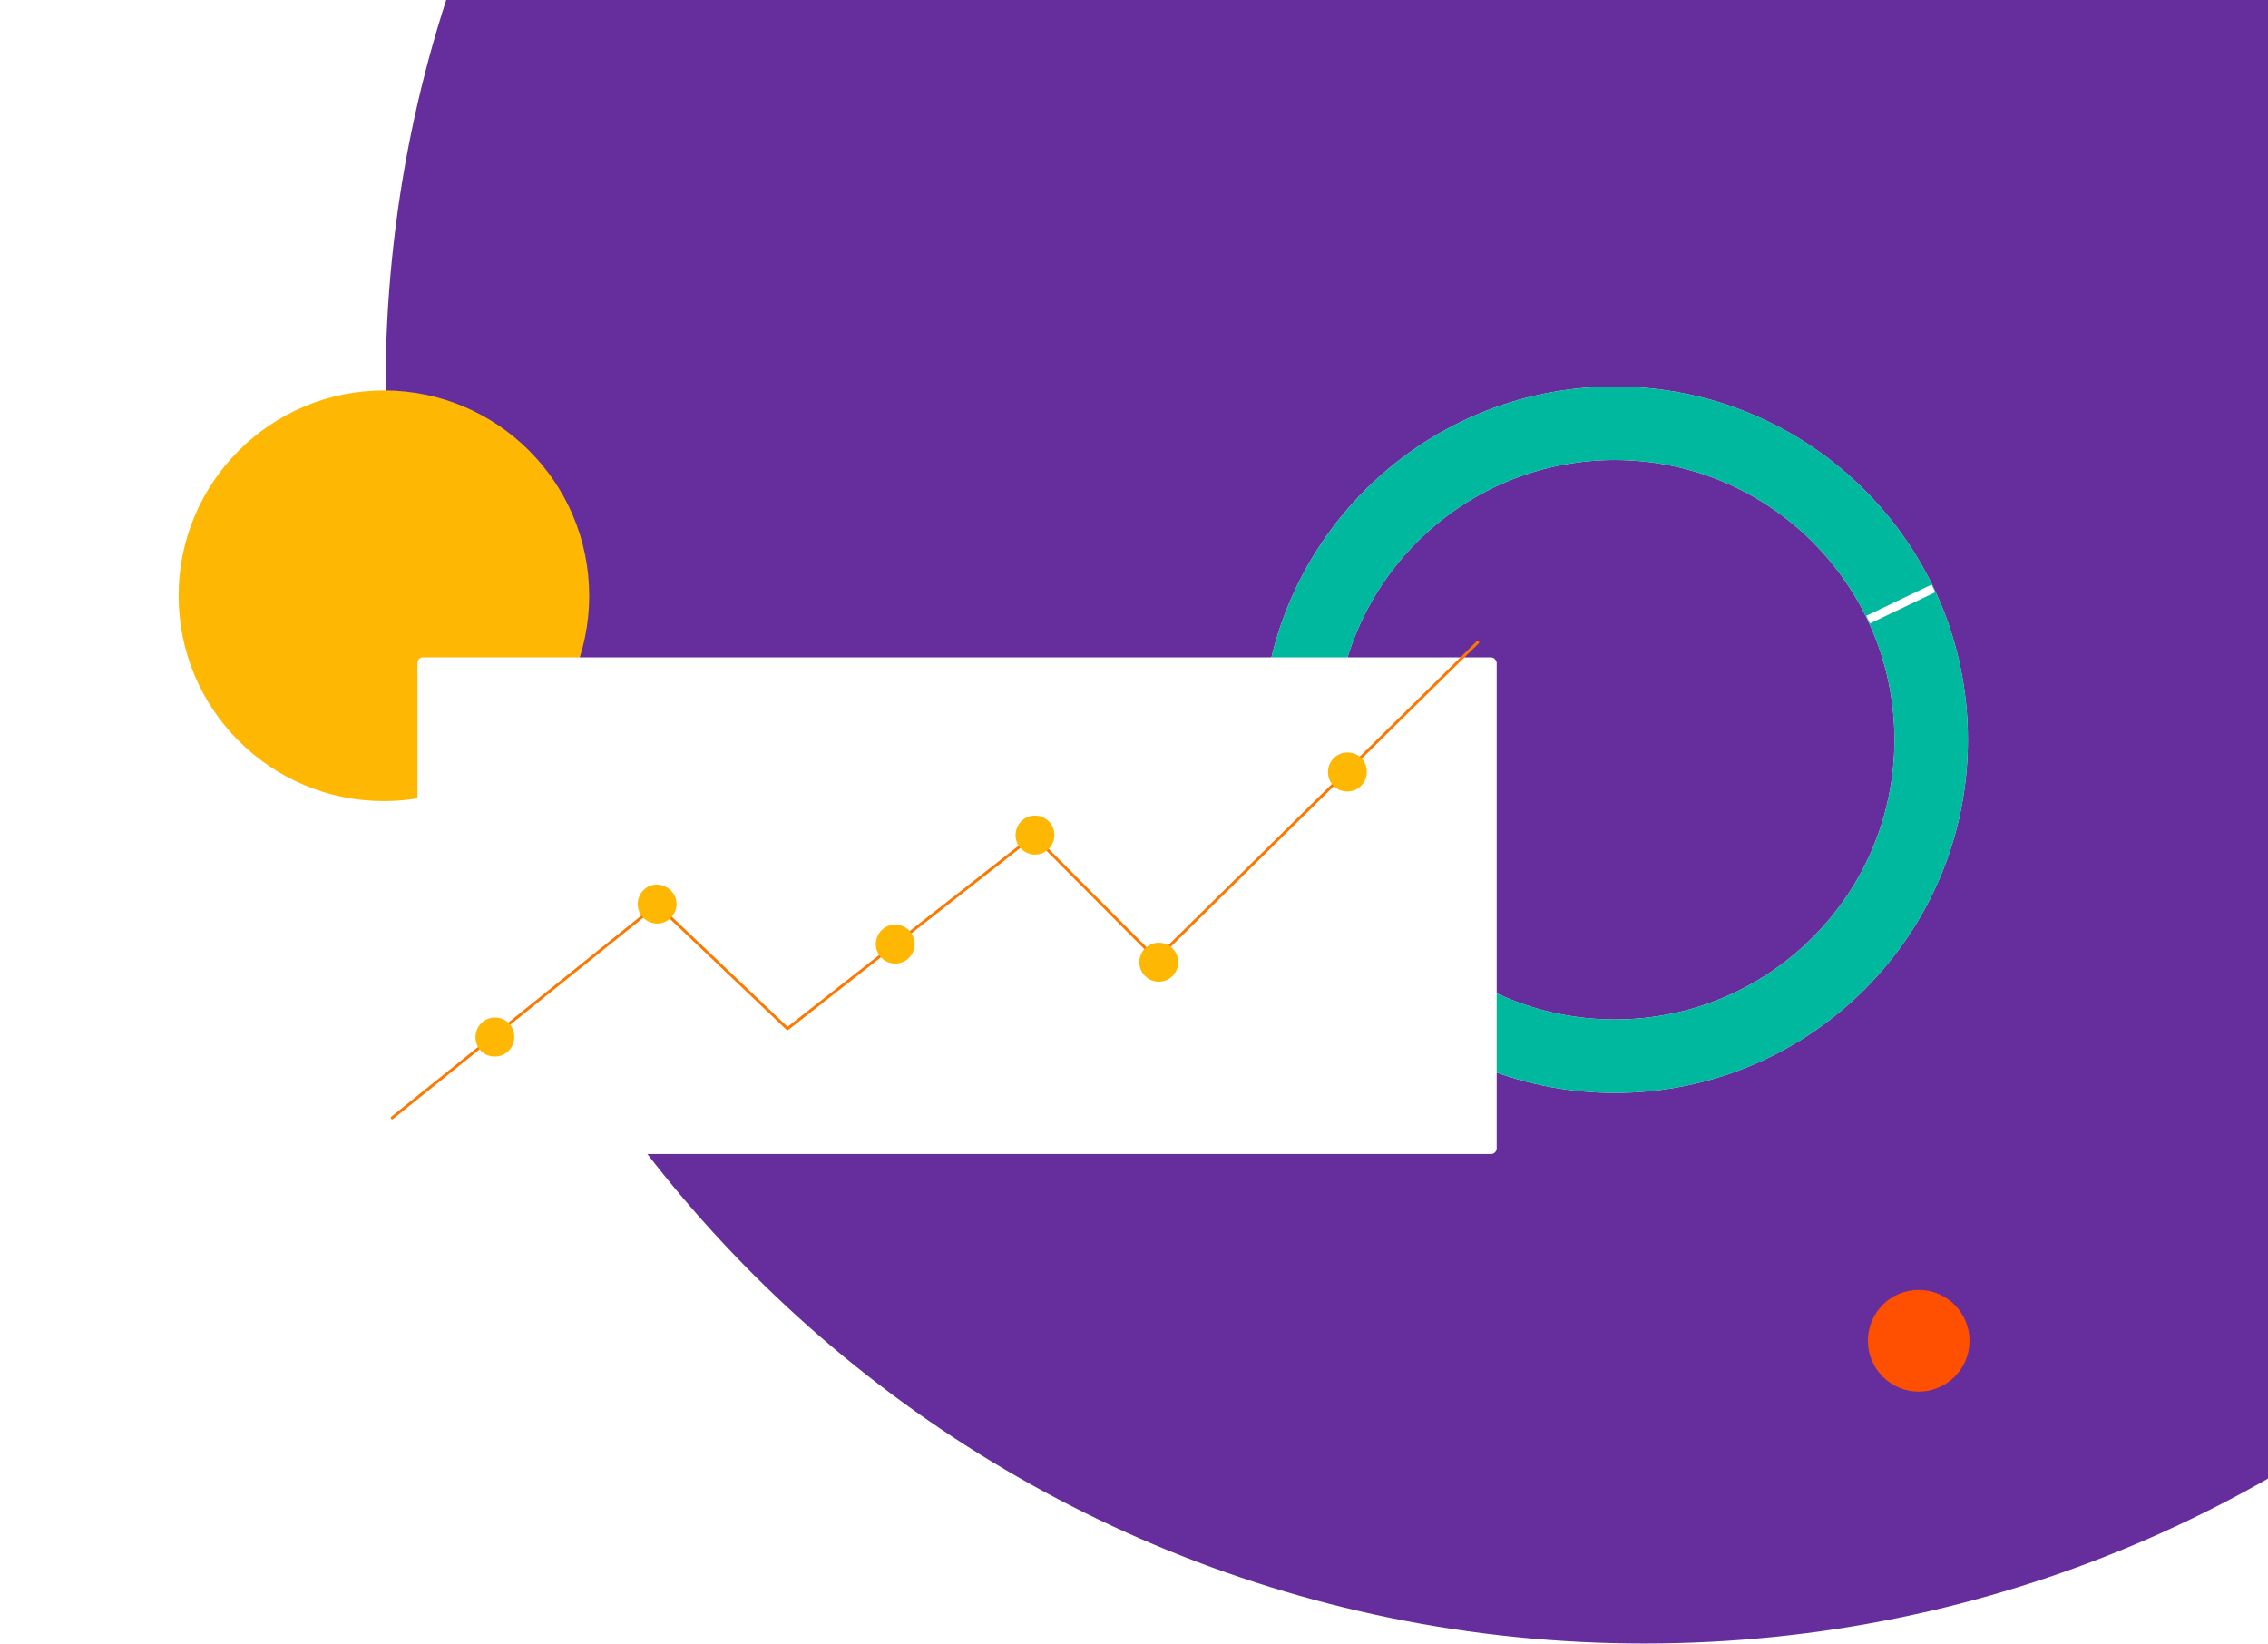
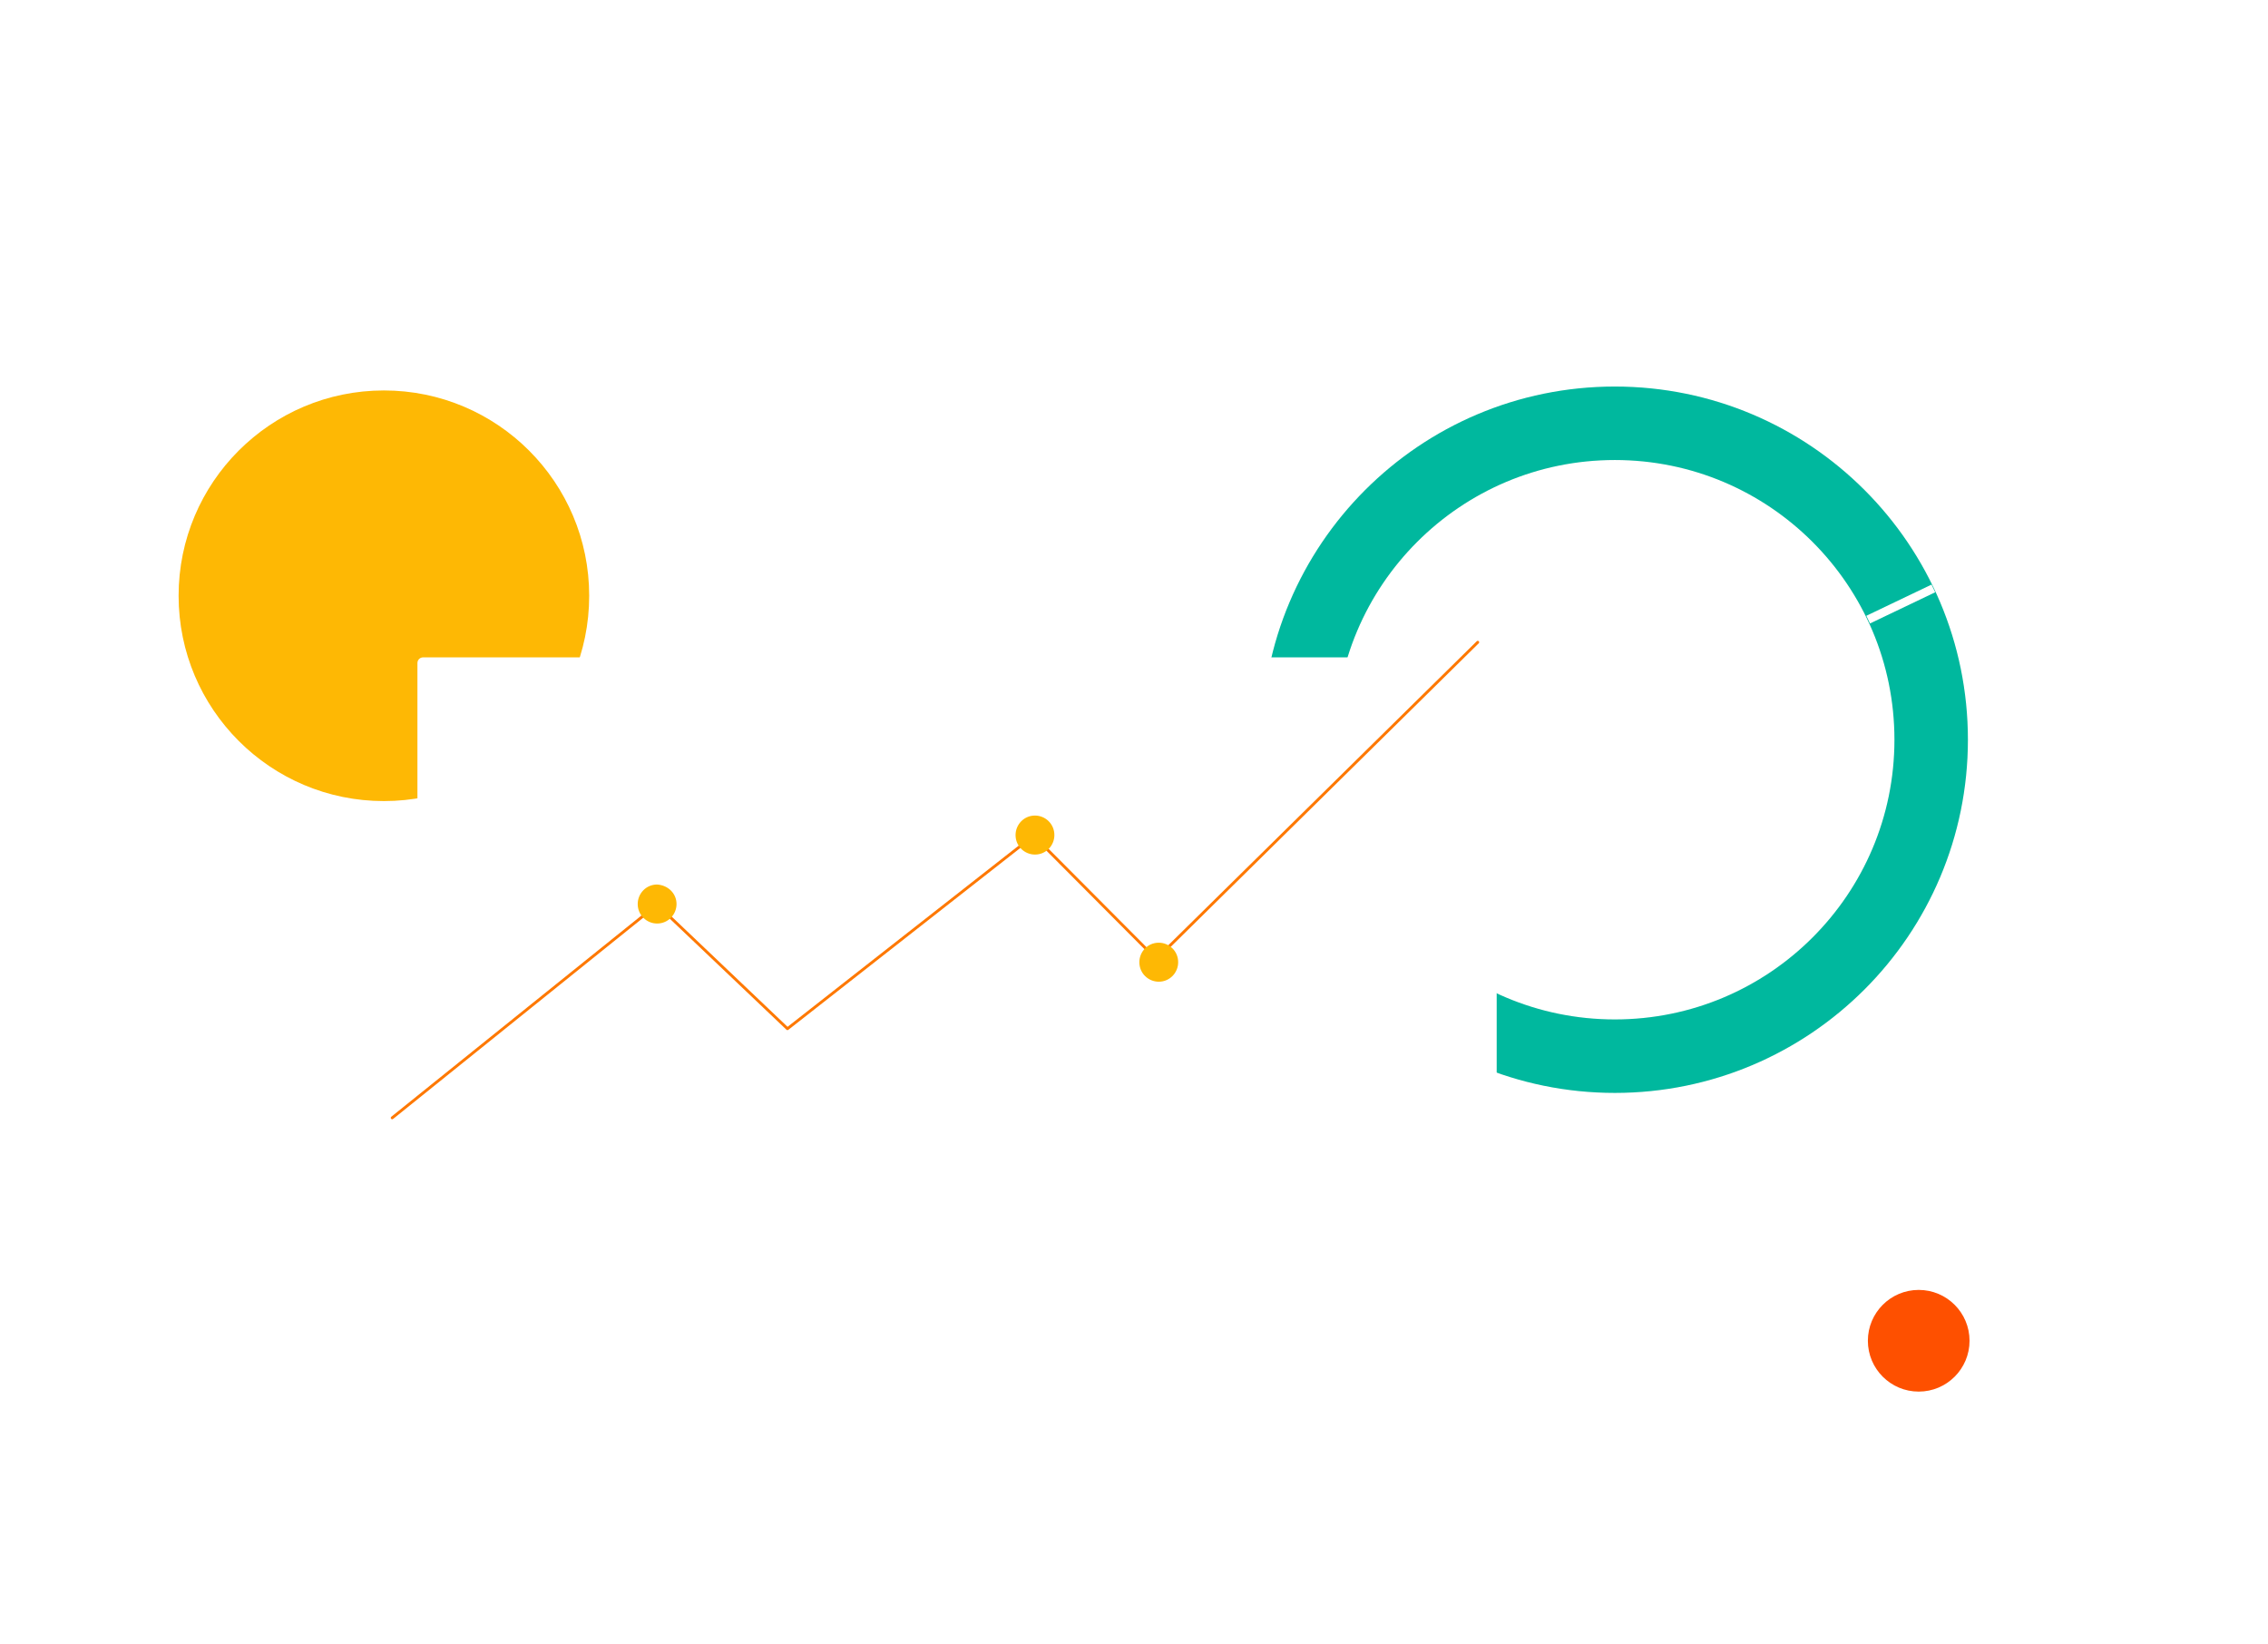
<svg xmlns="http://www.w3.org/2000/svg" width="800" height="580" viewBox="0 0 800 580" fill="none">
  <g clip-path="url(#clip0)">
-     <path d="M580 579.667C334.786 579.667 136 381.18 136 136.333C136 -108.513 334.786 -307 580 -307C825.214 -307 1024 -108.513 1024 136.333C1024 381.18 825.214 579.667 580 579.667Z" fill="#662E9C" />
    <path d="M681.191 260.901C681.191 322.545 631.231 372.512 569.608 372.512C507.985 372.512 458.025 322.545 458.025 260.901C458.025 199.258 507.985 149.291 569.608 149.291C631.231 149.291 681.191 199.258 681.191 260.901Z" stroke="#FAF7F1" stroke-width="25.913" />
    <path d="M681.191 260.901C681.191 322.545 631.231 372.512 569.608 372.512C507.985 372.512 458.025 322.545 458.025 260.901C458.025 199.258 507.985 149.291 569.608 149.291C631.231 149.291 681.191 199.258 681.191 260.901Z" stroke="#00B89E" stroke-width="25.913" />
    <path fill-rule="evenodd" clip-rule="evenodd" d="M682.614 208.894L659.614 219.894L658.32 217.188L681.32 206.188L682.614 208.894Z" fill="white" />
    <circle cx="676.792" cy="472.886" r="17.931" fill="#FE5000" />
    <circle cx="135.414" cy="210.127" r="72.414" fill="#FEB804" />
    <g filter="url(#filter0_d)">
      <rect x="140.242" y="221.852" width="380.69" height="175.172" rx="2" fill="white" />
    </g>
    <path fill-rule="evenodd" clip-rule="evenodd" d="M521.61 226.172C521.804 226.369 521.802 226.686 521.605 226.88L408.214 338.613C408.018 338.806 407.703 338.804 407.509 338.609L364.537 295.443L278.073 363.216C277.878 363.369 277.6 363.356 277.42 363.185L231.762 319.759L138.647 394.656C138.432 394.829 138.117 394.795 137.944 394.58C137.771 394.365 137.805 394.05 138.021 393.877L231.476 318.706C231.671 318.549 231.953 318.56 232.134 318.733L277.796 362.163L364.27 294.382C364.469 294.225 364.754 294.243 364.933 294.422L407.866 337.551L520.903 226.167C521.1 225.973 521.416 225.976 521.61 226.172Z" fill="#FE7800" />
-     <path d="M181.415 365.769C181.415 369.454 178.481 372.647 174.568 372.647C170.655 372.647 167.721 369.7 167.721 365.769C167.721 362.084 170.655 358.891 174.568 358.891C178.481 358.891 181.415 361.839 181.415 365.769Z" fill="#FEB804" />
    <path d="M238.636 318.849C238.636 322.534 235.701 325.728 231.789 325.728C228.121 325.728 224.941 322.78 224.941 318.849C224.941 315.164 227.876 311.971 231.789 311.971C235.701 312.216 238.636 315.164 238.636 318.849Z" fill="#FEB804" />
-     <path d="M322.626 332.98C322.626 336.665 319.692 339.858 315.779 339.858C312.111 339.858 308.932 336.911 308.932 332.98C308.932 329.295 311.866 326.102 315.779 326.102C319.447 326.102 322.626 329.049 322.626 332.98Z" fill="#FEB804" />
    <path d="M415.581 339.371C415.581 343.056 412.647 346.249 408.734 346.249C405.066 346.249 401.887 343.301 401.887 339.371C401.887 335.686 404.821 332.492 408.734 332.492C412.402 332.492 415.581 335.44 415.581 339.371Z" fill="#FEB804" />
-     <path d="M482.13 272.275C482.13 275.96 479.196 279.153 475.283 279.153C471.37 279.153 468.436 276.205 468.436 272.275C468.436 268.59 471.37 265.396 475.283 265.396C479.196 265.396 482.13 268.344 482.13 272.275Z" fill="#FEB804" />
    <path d="M371.915 294.527C371.915 298.212 368.981 301.405 365.068 301.405C361.4 301.405 358.221 298.457 358.221 294.527C358.221 290.842 361.155 287.648 365.068 287.648C368.736 287.648 371.915 290.596 371.915 294.527Z" fill="#FEB804" />
  </g>
  <defs>
    <filter id="filter0_d" x="124.242" y="208.852" width="426.69" height="221.172" filterUnits="userSpaceOnUse" color-interpolation-filters="sRGB">
      <feFlood flood-opacity="0" result="BackgroundImageFix" />
      <feColorMatrix in="SourceAlpha" type="matrix" values="0 0 0 0 0 0 0 0 0 0 0 0 0 0 0 0 0 0 127 0" />
      <feOffset dx="7" dy="10" />
      <feGaussianBlur stdDeviation="11.5" />
      <feColorMatrix type="matrix" values="0 0 0 0 0 0 0 0 0 0 0 0 0 0 0 0 0 0 0.23 0" />
      <feBlend mode="normal" in2="BackgroundImageFix" result="effect1_dropShadow" />
      <feBlend mode="normal" in="SourceGraphic" in2="effect1_dropShadow" result="shape" />
    </filter>
    <clipPath id="clip0">
      <rect width="800" height="580" fill="white" transform="matrix(-1 0 0 1 800 0)" />
    </clipPath>
  </defs>
</svg>